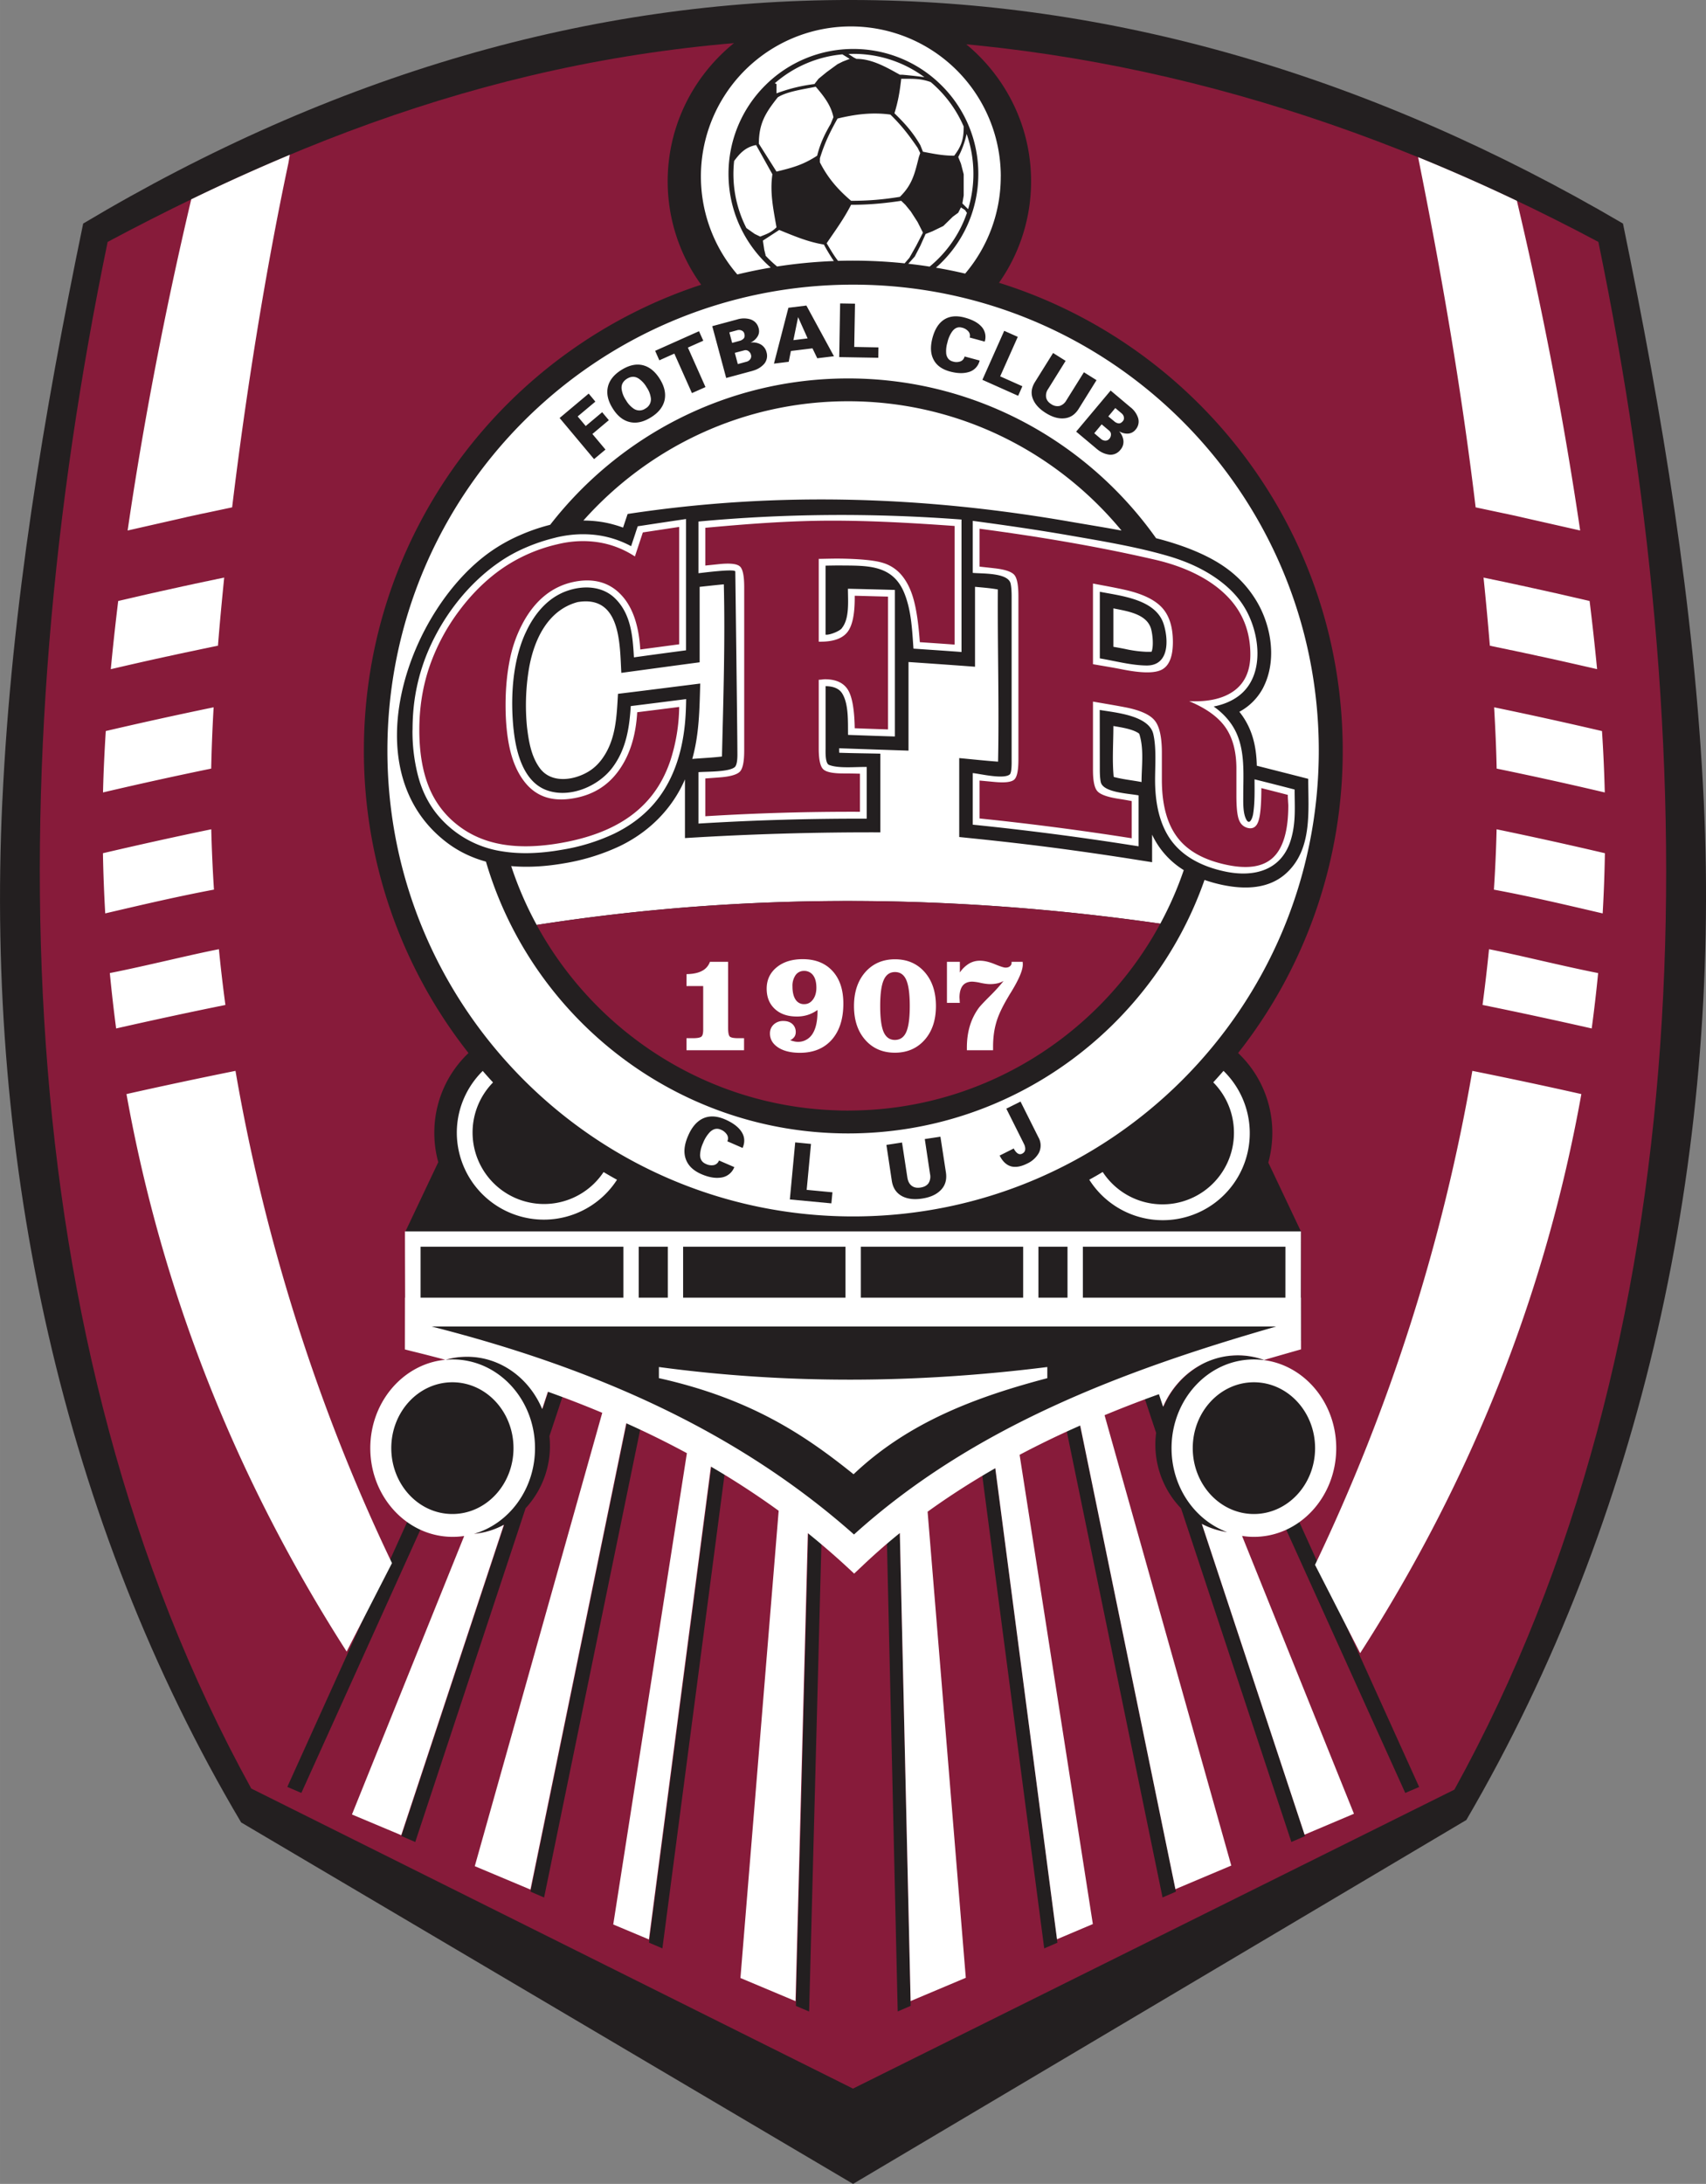
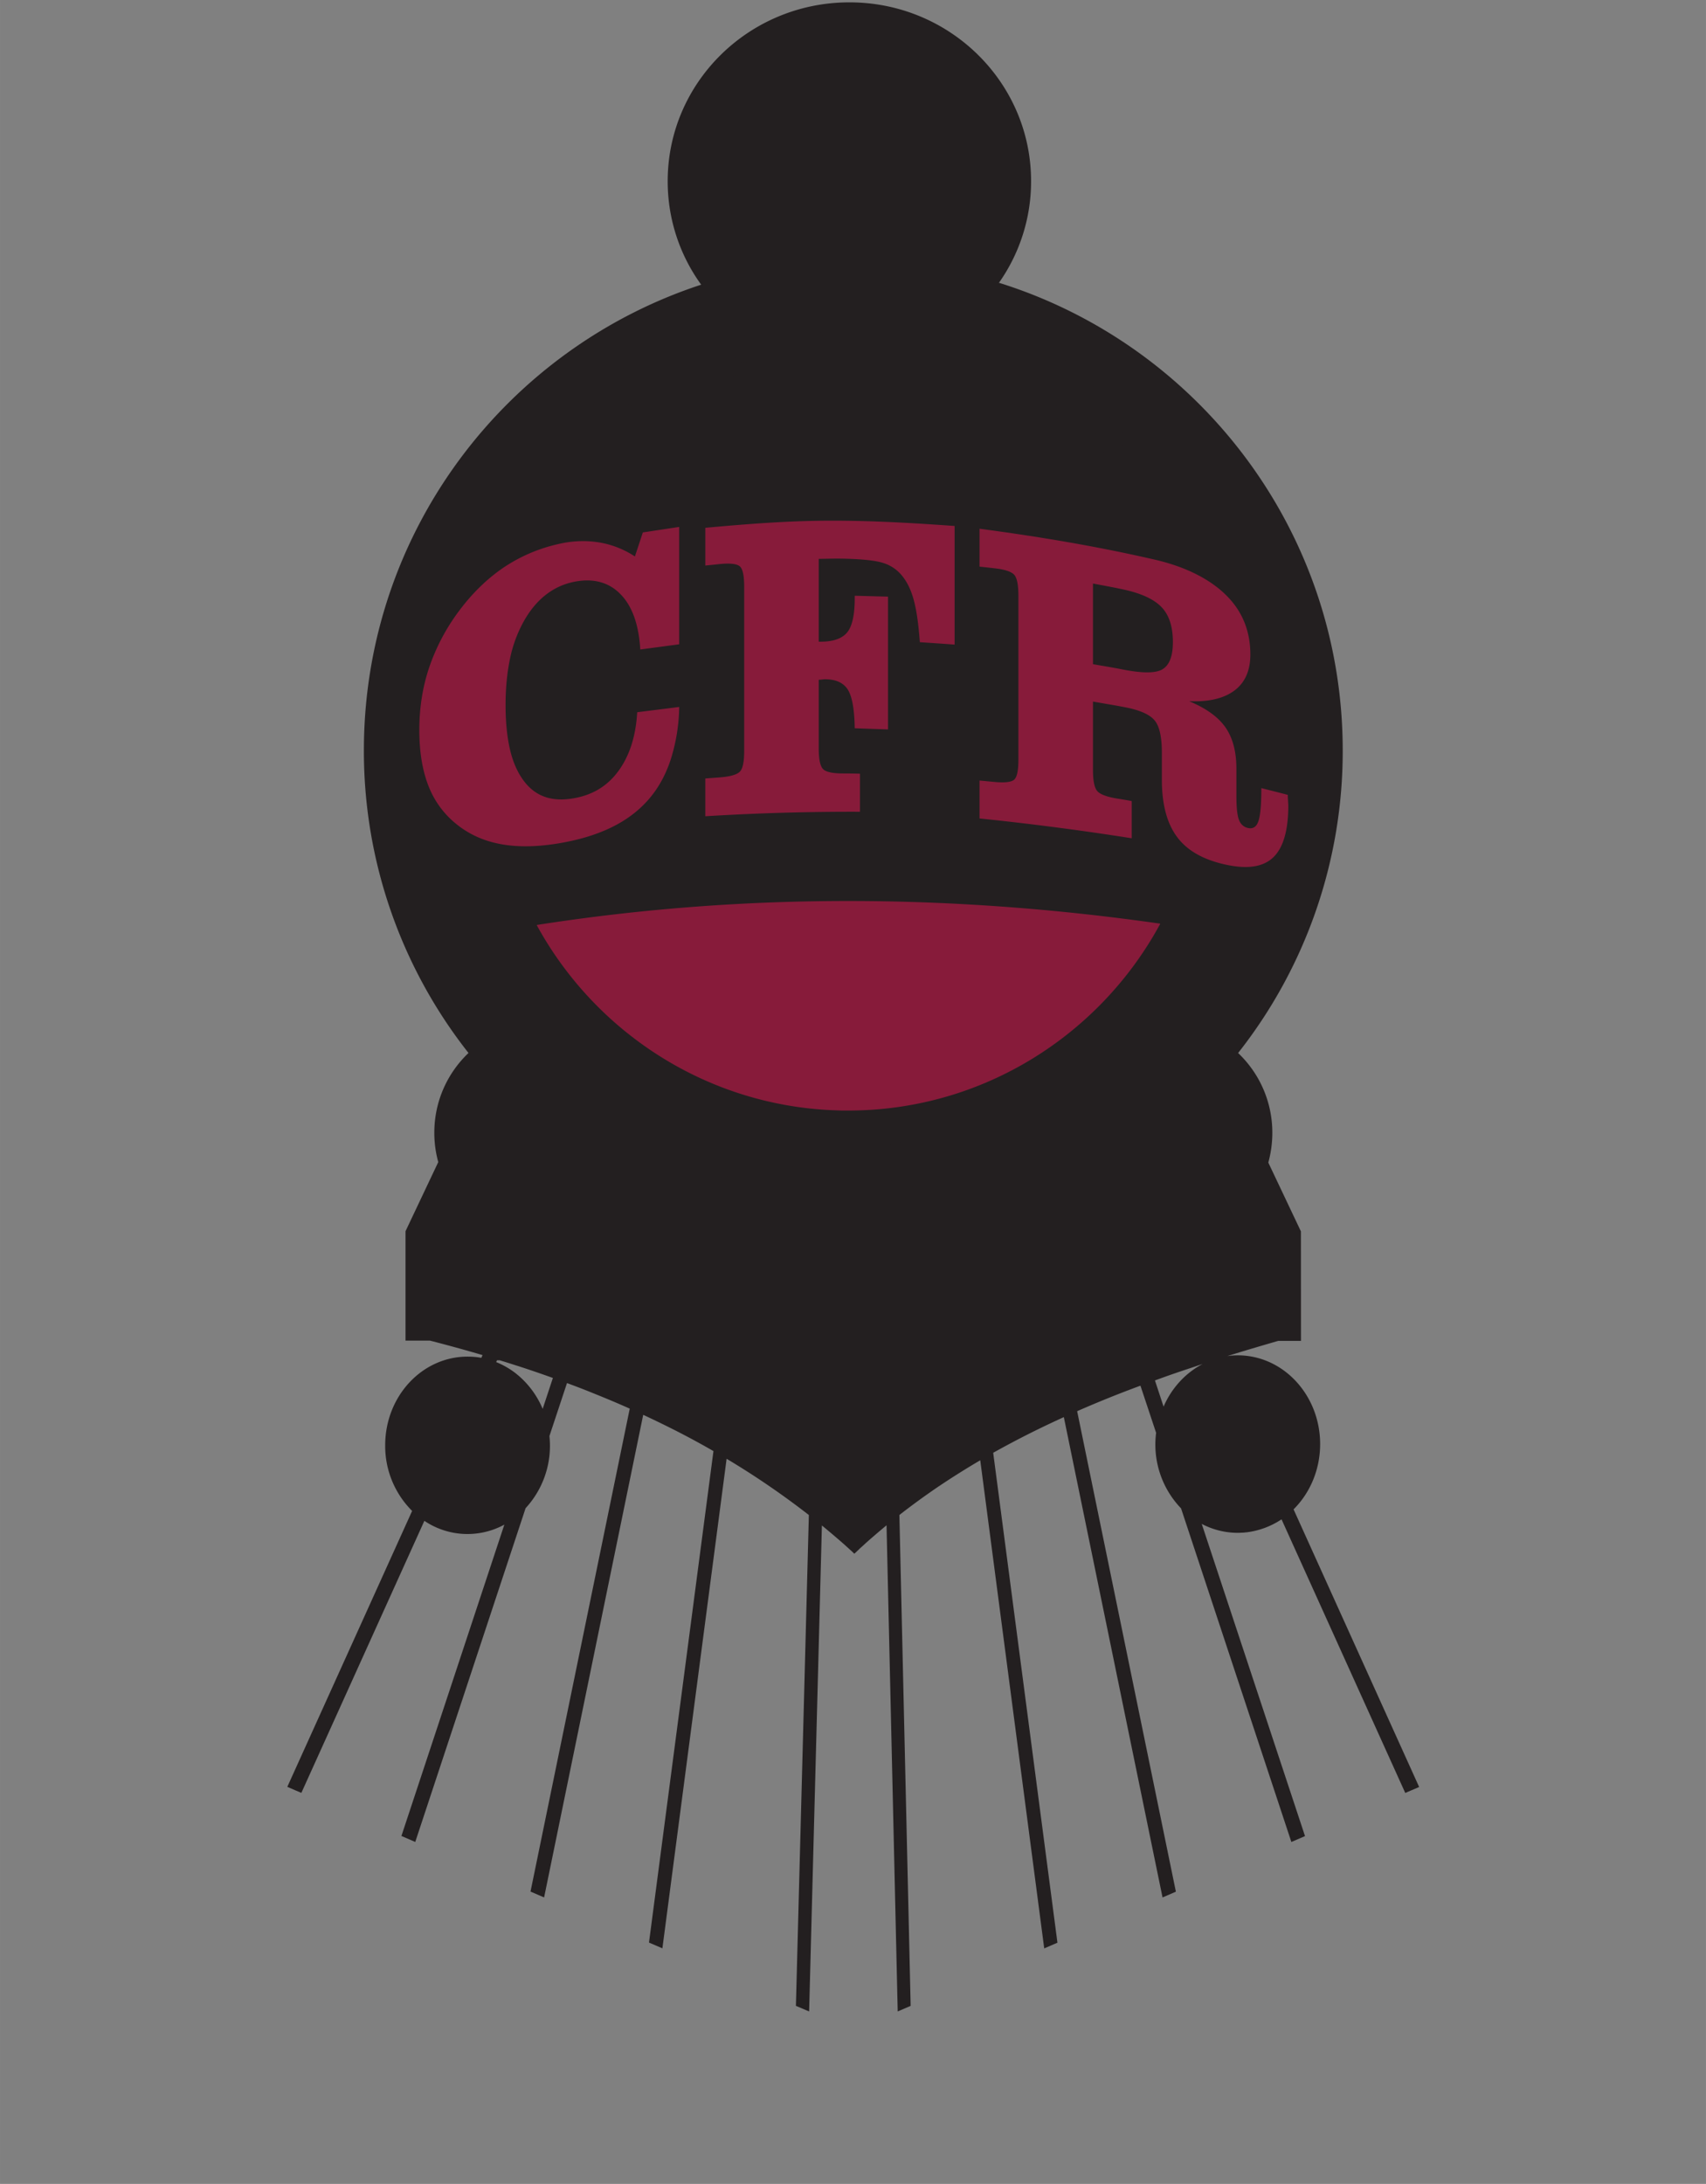
<svg xmlns="http://www.w3.org/2000/svg" width="210.668" height="269.558" viewBox="0 0 55.739 71.321">
  <rect x="0" y="0" width="55.739" height="71.321" fill="#808080" stroke="none" />
-   <path style="fill:#231f20;fill-opacity:1;fill-rule:nonzero;stroke:none;stroke-width:1.229" d="M-168.4 72.045c.3-6.356 1.353-12.63 2.64-18.85 16.374-9.77 33.776-9.7 50.31 0 1.281 6.221 2.335 12.494 2.639 18.85.552 11.624-1.99 23.41-7.757 33.286l-20.037 11.884-19.994-11.805c-5.837-9.841-8.36-21.547-7.802-33.365" transform="translate(168.477 -45.894)" />
-   <path style="fill:#871b3a;fill-opacity:1;fill-rule:nonzero;stroke:none;stroke-width:1.229" d="M-164.96 53.794c-3.562 17.209-3.392 35.834 4.692 50.509l19.66 9.8 19.65-9.764c8.102-14.673 8.26-33.298 4.704-50.545-7.602-4.047-15.663-6.5-24.351-6.663-9.252.04-16.757 2.613-24.355 6.663" transform="translate(168.477 -45.894)" />
-   <path style="fill:#231f20;fill-opacity:1;fill-rule:evenodd;stroke:none;stroke-width:1.229" d="M-135.85 55.125c6.513 2.027 11.243 8.103 11.243 15.28a15.91 15.91 0 0 1-3.418 9.878 3.58 3.58 0 0 1 1.118 2.606c0 .337-.047.663-.131.973l1.065 2.246.002 3.576h-.743c-.557.161-1.114.325-1.664.497.113-.016.229-.025.343-.025 1.486 0 2.69 1.299 2.69 2.898 0 .843-.335 1.603-.868 2.132l4.103 9.067-.454.194-4.042-8.935a2.64 2.64 0 0 1-1.089.417l-.01.002-.01.001-.009.002-.013.001-.006.001h-.007l-.04.004h-.01l-.003.002-.012.001-.011.002h-.02l-.018.002h-.01l-.016.001-.002.001h-.039l-.01.002h-.001l-.094.002c-.421 0-.82-.105-1.177-.291l3.374 10.195-.446.192-3.604-10.895a3.003 3.003 0 0 1-.815-2.467l-.512-1.54a36.9 36.9 0 0 0-2.068.833l3.226 15.692-.436.188-3.225-15.686c-.368.167-.735.342-1.096.522-.41.206-.814.42-1.212.642l2.099 16-.432.186-2.09-15.941c-.458.269-.906.55-1.347.846v-.001c-.441.3-.874.613-1.295.942l.368 16.031-.423.182-.365-15.876c-.228.188-.452.38-.674.577l-.043.04-.003.002v.002l-.008.006-.005.006-.002.001-.07.064h-.002l-.006.006-.003.004-.015.013v.002l-.006.002-.005.008-.012.01-.007.006-.003.002-.002.002-.005.003-.006.007-.002.003-.005.001-.003.008-.001.001-.011.01-.007.006-.003.003h-.002v.002l-.014.015-.003.002-.006.006-.006.005-.006.004-.006.006-.005.004v.001l-.015.016-.003.002-.005.006-.007.004-.001.004-.005.002-.006.006-.005.005-.007.006-.006.007-.001.002-.005.002-.006.007-.005.003-.001.002-.005.004-.013.012-.014-.013-.002-.002-.026-.025-.006-.006-.007-.007-.001-.002-.014-.012-.007-.006-.003-.002-.007-.009-.002-.001-.006-.005v-.002l-.008-.006-.013-.011v-.002l-.01-.006v-.002l-.005-.004h-.002l-.026-.025-.03-.027-.002-.002-.003-.003-.006-.007-.007-.007-.01-.005-.014-.013-.006-.008-.003-.002-.032-.028v-.001l-.002-.002-.012-.01-.002-.003-.005-.003-.007-.008c-.25-.22-.505-.436-.76-.646l-.417 15.872-.432-.184.423-16.03a26.68 26.68 0 0 0-2.686-1.836l-2.098 15.988-.438-.188 2.106-16.051a27.37 27.37 0 0 0-1.209-.656 35.392 35.392 0 0 0-1.086-.528l-3.238 15.761-.444-.191 3.242-15.772c-.396-.178-.8-.346-1.204-.508-.28-.114-.562-.222-.846-.327l-.574 1.73a3 3 0 0 1-.779 2.356l-3.605 10.9-.452-.195 3.363-10.168a2.519 2.519 0 0 1-2.613-.124l-4.019 8.884-.168-.071-.291-.126 4.078-9.011a2.988 2.988 0 0 1-.88-2.143c0-1.601 1.205-2.896 2.691-2.896.153 0 .304.012.45.04l.04-.09a53.47 53.47 0 0 0-1.72-.473h-.797v-3.572l1.07-2.258a3.59 3.59 0 0 1-.129-.96c0-1.024.428-1.948 1.117-2.603a15.92 15.92 0 0 1-3.418-9.882c0-7.096 4.622-13.114 11.02-15.209a5.745 5.745 0 0 1-1.094-3.38c0-3.226 2.658-5.84 5.936-5.84 3.279-.002 5.937 2.614 5.937 5.84a5.748 5.748 0 0 1-1.044 3.31m-14.914 36.784.334-1.01a36.89 36.89 0 0 0-1.178-.402v.001a29.71 29.71 0 0 0-.562-.177h-.086l-.027.06c.21.084.407.195.59.33l.014.01a2.91 2.91 0 0 1 .915 1.187m21.185-1.338c-.397.13-.791.266-1.18.41l.282.856c.134-.313.32-.594.544-.834.211-.226.458-.415.73-.558-.125.04-.25.083-.376.126" transform="translate(168.477 -45.894)" />
-   <path style="fill:#fff;fill-opacity:1;fill-rule:evenodd;stroke:none;stroke-width:1.229" d="M-135.78 51.656a4.888 4.888 0 0 1-1.163 3.173 15.436 15.436 0 0 0-.955-.193 4.06 4.06 0 0 0 1.385-3.063 4.06 4.06 0 0 0-1.197-2.885 4.07 4.07 0 0 0-2.886-1.195 4.071 4.071 0 0 0-2.885 1.195 4.068 4.068 0 0 0-1.194 2.885c0 1.128.456 2.146 1.194 2.886.06.06.123.116.186.174-.37.062-.732.137-1.092.224a4.899 4.899 0 1 1 8.608-3.2m-10.28 17.068c-.004.274-.014.547-.041.82-.096.958-.394 1.9-1.043 2.633-.345.388-.768.699-1.268.942a6.396 6.396 0 0 1-1.707.525c-.73.129-1.384.147-1.971.049a3.39 3.39 0 0 1-2.158-1.27 3.213 3.213 0 0 1-.425-.749v-.001h-.001a4.913 4.913 0 0 1-.086-.237 4.733 4.733 0 0 1-.071-.25 5.756 5.756 0 0 1-.17-1.456h.002c0-.373.026-.734.081-1.083.056-.348.138-.69.25-1.021v-.001a6.135 6.135 0 0 1 .215-.556 7.08 7.08 0 0 1 1.193-1.849c.34-.377.704-.699 1.088-.964.27-.188.56-.347.87-.48.307-.133.635-.243.985-.327v-.002l.016-.003a4.008 4.008 0 0 1 .412-.075c.344-.044.674-.037.989.01a3.273 3.273 0 0 1 1.042.351l.129-.388.043-.132.044-.13.135-.02.592-.09.596-.089.255-.038v4.288c-.568.075-1.136.151-1.702.23-.04-.681-.091-1.401-.605-1.915-.42-.423-1.057-.442-1.585-.254h-.001a1.803 1.803 0 0 0-.238.103c-.479.246-.825.683-1.061 1.158l-.07.148c-.415.934-.474 2.101-.376 3.08.002.025.009.062.013.112.085.72.332 1.644 1.082 1.91.758.269 1.698-.138 2.152-.761.433-.587.543-1.283.585-1.99.604-.074 1.208-.152 1.81-.228m-2.311-3.278zm2.714 5.664c.256-.022 1.018.001 1.195-.174.091-.108.076-.407.076-.531 0-.554-.068-5.848-.068-5.847 0-.102-1.14.05-1.203.055v-1.688c2.796-.259 5.586-.28 8.385-.08l.209.015v4.326c-.525-.04-1.05-.074-1.57-.11-.043-.604-.068-1.251-.303-1.823-.387-.94-1.24-.883-2.11-.893-.151 0-.305.003-.459.006v2.254c.137.02.496-.128.541-.225.246-.316.19-.876.19-1.275.512.012 1.024.025 1.534.039v4.786c-.51-.015-1.02-.034-1.53-.052-.007-.418.026-1.01-.194-1.357-.117-.184-.337-.232-.54-.234v2.03c0 .104-.018.49.112.541.315.124.88.06 1.232.068v1.688a85.508 85.508 0 0 0-5.497.16zm13.113-3.716c.498.084 1.02.227 1.523.233.745.009.727-.828.564-1.349-.256-.81-1.367-.92-2.087-1.059zm0 3.643c0 .164.01.296.03.393.07.346.898.374 1.236.438v1.663l-.259-.04a95.44 95.44 0 0 0-5.159-.666v-1.685c.225.02 1.01.213 1.21.044.07-.063.06-.413.06-.49V65.37c0-.17-.01-.307-.031-.41-.073-.37-.93-.326-1.239-.357v-1.699c1.04.139 2.079.289 3.116.468 1.079.188 2.252.379 3.309.692a6.5 6.5 0 0 1 .412.138c.811.3 1.446.747 1.833 1.23.068.084.13.171.186.262.525.83.72 2.258-.167 2.927-.24.18-.526.29-.818.346.328.229.607.54.763.91.265.626.204 1.331.204 1.996 0 .206-.01.506.066.709.12.324.23.049.256-.1.06-.373.047-.76.047-1.137.437.109.874.22 1.309.333 0 .555.047 1.057-.116 1.619-.294 1.016-1.193 1.262-2.158 1.058-.75-.158-1.473-.508-1.876-1.193a2.454 2.454 0 0 1-.124-.241c-.19-.423-.285-.944-.285-1.56 0-.45.046-1.034-.055-1.482-.132-.624-1.245-.713-1.753-.799zm-22.698 17.234c-.002-.723-.005-1.446-.005-2.164h29.273l-.003 2.164h.005l.001 1.689-.19.054c-.34.097-.679.194-1.016.292a2.523 2.523 0 0 0-.858-.151c-1.081.003-2.015.688-2.442 1.68l-.136-.411c-.6.215-1.193.444-1.776.686l4.14 14.708-1.825.77-3.111-15.14a29.924 29.924 0 0 0-1.98.956l2.393 15.324-1.171.496-2.016-15.383c-.762.436-1.5.908-2.212 1.421l1.248 15.221-1.803.76-.352-15.284c-.404.324-.793.666-1.174 1.024l-.318.3-.321-.297c-.39-.356-.788-.698-1.193-1.024l-.402 15.284-1.8-.756 1.249-15.259a26.785 26.785 0 0 0-2.214-1.442l-2.025 15.442-1.166-.489 2.406-15.392a29.561 29.561 0 0 0-1.98-.976l-3.131 15.228-1.819-.764 4.165-14.806a35.17 35.17 0 0 0-1.776-.688l-.187.565c-.423-1.007-1.361-1.707-2.455-1.707-.242 0-.475.032-.698.097.076-.006.151-.01.229-.01 1.486 0 2.69 1.296 2.69 2.897 0 1.34-.846 2.468-1.995 2.799.35-.031.68-.134.977-.296l-3.353 10.137-1.61-.676 3.667-9.095a2.543 2.543 0 0 1-.376.028c-1.484 0-2.692-1.297-2.692-2.897 0-1.511 1.077-2.753 2.448-2.886a45.368 45.368 0 0 0-1.104-.283l-.213-.054.002-1.692zm31.204 11.61c3.64-5.66 6.06-11.755 7.227-18.258a160.968 160.968 0 0 0-3.562-.758 61.661 61.661 0 0 1-5.14 16.132l.46.898zm-33.114-.052.991-1.934.49-.955c-2.523-5.257-4.206-10.803-5.113-16.075-1.19.24-2.377.492-3.562.758 1.165 6.485 3.574 12.563 7.194 18.206m-7.156-36.611c.5-3.427 1.21-7.142 2.078-10.815a64.029 64.029 0 0 1 3.22-1.454l-.044.263c-.753 3.54-1.392 7.542-1.84 11.25l-1.29.274-.204.044-.03.008.234-.052zm-.804 8.554c.014-.633.046-1.304.09-2.005 1.173-.274 2.347-.532 3.524-.775-.042.716-.067 1.39-.08 2.009v-.007c-1.182.243-2.359.502-3.534.778m3.285-9.115-.168.037.032-.006.108-.023zm.677 2.099.007-.071-.005.035v.003zm-3.708 2.99c.068-.72.149-1.463.242-2.226l.82-.19.039-.008.012-.002.005-.003.26-.059.024-.005.03-.006.056-.013.051-.011.034-.009.17-.037.013-.002.158-.036.006-.001.053-.011.003-.001.023-.006.074-.016.007-.002h.003l.05-.01.036-.01.018-.003.053-.012.015-.003.043-.01h.009l.033-.01.034-.007.05-.01.036-.007.05-.012.056-.012.03-.006.067-.014.012-.004h.005l.085-.02.019-.002.067-.015.04-.008.045-.01.01-.002.055-.012.021-.004.085-.019h.001l.055-.01.031-.007.025-.006.054-.011.006-.001.046-.01.04-.008.016-.003.052-.011.016-.005.039-.008.01-.002.036-.006.063-.014.023-.005.085-.017c-.078.777-.149 1.532-.206 2.257v-.033l-.053.011-.031.007-.025.004-.054.012-.009.002h-.006l-.08.018-.016.002-.054.013-.016.002-.039.009c-.1.02-.203.042-.304.064l-.024.005-.22.046-.014.002-.04.01-.046.01h-.009l-.11.025-.052.01h-.002l-.006.002-.077.016-.027.006h-.001l-.108.024-.037.008-.053.012-.02.003-.012.004-.042.01-.043.008-.012.003h-.005l-.316.07-.009.002h-.005c-.509.113-1.016.229-1.523.347m-.176 7.974h-.002l-.003.002a49.41 49.41 0 0 1-.075-1.966c1.177-.275 2.353-.536 3.533-.78l.006-.002c.016.644.045 1.3.088 1.963v.008c-1.195.224-2.368.5-3.546.775m.35 3.759a51.49 51.49 0 0 1-.206-1.808l.006-.002c1.196-.236 2.596-.591 3.558-.778.059.602.13 1.21.212 1.821-1.192.24-2.38.498-3.57.767m47.834-16.262a127.914 127.914 0 0 0-2.067-10.766 61.028 61.028 0 0 0-3.228-1.426c.766 3.803 1.417 7.58 1.88 11.436l1.292.274.204.044.03.007-.234-.05zm.804 8.555a48.517 48.517 0 0 0-.091-2.005 139.723 139.723 0 0 0-3.524-.776c.041.717.07 1.39.083 2.01v-.008c1.18.243 2.357.502 3.532.779m-3.285-9.115.168.036-.032-.006-.108-.023zm-.676 2.098-.007-.071.005.035v.003zm3.71 2.99a84.847 84.847 0 0 0-.245-2.226c-.273-.064-.546-.126-.82-.189l-.04-.01-.008-.001-.007-.002-.26-.06-.026-.004-.029-.008-.056-.012-.052-.011-.033-.008-.17-.038-.012-.002-.16-.036h-.003l-.052-.012-.003-.001-.024-.006-.076-.015-.007-.003h-.003l-.052-.01-.031-.01-.023-.003-.054-.012-.01-.003-.043-.01h-.012l-.032-.008-.034-.009-.05-.01-.035-.007-.05-.01-.058-.013-.027-.008-.07-.013-.01-.004h-.007l-.085-.018-.017-.004-.069-.015-.04-.008-.043-.01-.01-.003-.056-.01-.022-.006-.083-.018h-.003l-.054-.011-.031-.006-.024-.005-.054-.012-.006-.001-.049-.01-.038-.008-.015-.003-.055-.011-.013-.005-.041-.008-.01-.002-.037-.006-.063-.014-.023-.005-.085-.017c.08.777.149 1.532.209 2.257l-.003-.033.055.01.028.008.025.004.054.012.01.001.006.002.077.017.018.002.055.013.015.002.039.009c.102.02.204.042.303.064l.027.003.218.048.013.001.042.01.046.009.01.002.11.025.05.011h.004l.006.001.077.016.026.006h.003l.108.024.033.008.053.011.022.005.011.003.043.01.044.008.013.003h.003c.105.023.212.046.315.07h.01l.003.002h.003c.508.113 1.018.229 1.528.346m.172 7.975h.005l.003.002c.038-.652.062-1.306.073-1.966a138.118 138.118 0 0 0-3.532-.78l-.006-.002a47.3 47.3 0 0 1-.088 1.962v.01c1.194.221 2.367.5 3.545.774m-.35 3.759c.081-.6.151-1.202.21-1.808l-.008-.002c-1.195-.236-2.597-.591-3.557-.778-.06.602-.131 1.21-.212 1.82 1.19.242 2.38.499 3.568.768m-11.04 10.809c-1.482 0-2.689 1.296-2.689 2.897 0 1.27.76 2.35 1.817 2.742a2.562 2.562 0 0 1-.827-.268l3.357 10.149 1.613-.683-3.656-9.074c.126.021.255.031.386.031 1.489 0 2.691-1.297 2.691-2.897 0-1.6-1.202-2.897-2.691-2.897m0 .746c-1.101 0-1.997.963-1.997 2.15 0 1.188.896 2.152 1.997 2.152 1.104 0 2-.964 2-2.151 0-1.188-.896-2.151-2-2.151m-26.187 0c-1.102 0-1.996.963-1.996 2.15 0 1.188.894 2.152 1.996 2.152 1.103 0 1.997-.964 1.997-2.151 0-1.188-.894-2.151-1.997-2.151m19.438-.134v-.364c-4.315.542-8.545.558-12.69 0v.363c3.02.675 4.781 1.87 6.36 3.139 1.8-1.71 4.019-2.529 6.33-3.138m7.78-4.293h-6.618v1.664h6.617zm-7.12 0h-.95v1.664h.95zm-1.449 0h-5.304v1.664h5.304zm-5.806 0h-5.304v1.664h5.304zm-5.804 0h-.95v1.664h.95zm-1.451 0h-6.627v1.664h6.627zm13.975 5.24c2.332-1.08 4.814-1.906 7.353-2.634h-27.593c2.56.651 5.024 1.48 7.335 2.574 2.327 1.102 4.5 2.477 6.464 4.218 1.931-1.745 4.11-3.08 6.441-4.158m5.632-10.983a2.842 2.842 0 1 1-4.386 3.554c.147-.08.295-.164.439-.252a2.334 2.334 0 0 0 4.288-1.279c0-.643-.256-1.225-.676-1.648.113-.123.225-.248.335-.375m-19.816 3.556a2.844 2.844 0 0 1-5.234-1.533c0-.791.326-1.506.847-2.021.109.127.222.252.336.376a2.335 2.335 0 1 0 3.612 2.927c.145.086.29.17.439.251m7.714-29.232c-8.402 0-15.216 6.812-15.216 15.215 0 8.401 6.814 15.215 15.216 15.215s15.215-6.814 15.215-15.215c0-8.403-6.813-15.215-15.215-15.215m-4.995 13.027c-.025.841-.03 1.639-.26 2.462.323-.027.65-.04.97-.079.045-1.872.106-3.75.061-5.623-.262.023-.527.055-.79.082v2.464c-.852.113-1.705.23-2.559.345-.053-.929-.009-2.55-1.429-2.311-.981.263-1.428 1.242-1.588 2.167a7.272 7.272 0 0 0-.065 1.912c.056.464.134.953.417 1.341.372.51 1.107.407 1.59.116.167-.1.317-.238.446-.415.457-.627.476-1.385.52-2.125.896-.109 1.79-.223 2.687-.336m13.499-1.2v-1.255c.44.09 1.074.174 1.226.652.054.176.096.575.022.763-.03.004-.083.005-.162.004a3.965 3.965 0 0 1-.708-.094 14.7 14.7 0 0 0-.378-.07m.01 4.249c.294.081.61.11.91.168 0-.486.079-1.03-.054-1.505v-.002a.33.33 0 0 0-.026-.074v-.001h-.002.002v-.001l-.02-.014c-.204-.137-.57-.19-.82-.233 0 .545-.043 1.12.01 1.662m.83-1.414v-.001zm.003.001h-.001c0 .001.003.003 0 0m-9.508-11.6c-3.95 0-7.477 1.874-9.736 4.78a6.195 6.195 0 0 0-.97.332 5.45 5.45 0 0 0-.946.522c-2.696 1.864-4.569 7.085-1.512 9.482.407.321.858.534 1.33.664 1.5 5.12 6.242 8.876 11.834 8.876 5.373 0 9.962-3.467 11.643-8.278.183.064.376.118.583.162.739.155 1.546.142 2.123-.414.821-.787.683-2.01.683-3.05-.559-.144-1.12-.285-1.68-.428-.015-.657-.155-1.243-.57-1.762a1.88 1.88 0 0 0 .768-.767c.02-.037.041-.084.067-.14.39-.882.184-1.987-.316-2.777-.538-.853-1.292-1.314-2.24-1.674a9.923 9.923 0 0 0-1-.31c-2.237-3.154-5.914-5.218-10.06-5.218m-.07 23.908.082.001-.013.002c-.023 0-.045-.002-.068-.003m10.267-6.102c.301-.557.56-1.142.766-1.749a2.717 2.717 0 0 1-1.034-1.158v.9l-.766-.121a106.51 106.51 0 0 0-2.469-.354c-.81-.105-1.632-.2-2.465-.286l-.602-.062v-2.577c.422.038.846.086 1.269.116.038-1.873-.02-3.75-.007-5.623-.245-.046-.5-.063-.746-.087v2.61c-.725-.054-1.449-.105-2.173-.154v2.894c-.756-.025-1.51-.05-2.266-.078 0 .049-.001.098.002.147.447.016.896.019 1.344.03v2.57a97.88 97.88 0 0 0-6.384.187v-1.917c-.421.97-1.173 1.715-2.123 2.176a6.909 6.909 0 0 1-1.82.564c-.572.1-1.16.142-1.734.092.221.67.5 1.312.833 1.921 6.873-1.072 13.672-1 20.375-.041m-18.85-13.165c.196 0 .39.015.586.044.237.037.475.1.711.186l.149-.445c4.856-.737 9.632-.586 14.465.253.55.095 1.112.185 1.672.289-2.126-2.575-5.343-4.223-8.932-4.223-3.435 0-6.526 1.509-8.651 3.896m12.383-10.356.13.13.058.056c.111-.364.172-.75.172-1.151a3.92 3.92 0 0 0-.221-1.305 2.992 2.992 0 0 1-.274.754l.088.216.09.347v.694Zm.043-2.512a3.935 3.935 0 0 0-1.078-1.452c-.322-.116-.559-.107-.918-.107h-.045c-.046.41-.098.727-.221 1.126.352.344.596.616.843 1.038l.088.218c.36.07.656.13 1.02.13.227-.295.31-.53.31-.909zm-1.283-1.611a3.888 3.888 0 0 0-2.482-.758l.173.115.09.045c.508 0 .985.277 1.418.518h.088c.241.022.477.046.713.08m-2.68-.746a3.9 3.9 0 0 0-2.209.944l.056.026v.304a5.36 5.36 0 0 1 1.24-.304l.133-.172.266-.218.355-.259.175-.087.223-.086zm-3.537 3.48a3.891 3.891 0 0 0 .4 2.193l.274.193.178.086c.222-.088.357-.133.532-.303-.102-.59-.221-1.132-.134-1.733l-.532-.954c-.379.07-.565.32-.718.519m1.027 3.094.099.102c.088.087.182.172.277.251a16.417 16.417 0 0 1 1.854-.178 6.35 6.35 0 0 1-.324-.538c-.523-.086-.97-.278-1.46-.477l-.534.348.046.302.043.174zm4.663.264c.233.026.464.056.697.093a3.904 3.904 0 0 0 1.219-1.754l-.062-.093-.134-.086-.089.174-.176.129-.311.304-.355.172-.223.088-.175.39-.179.346zm.39-3.616-.086-.173c-.288-.418-.521-.725-.889-1.083-.59-.082-1.152-.01-1.727.13-.25.446-.427.81-.576 1.3v.13c.259.51.583.884 1.02 1.256.56 0 1.042-.04 1.594-.13.41-.402.485-.767.62-1.3zm-5.272-.304.576.91c.524-.128.866-.218 1.328-.519.1-.397.238-.688.443-1.04l.089-.217c-.081-.394-.317-.691-.578-.996-.362.079-.933.149-1.24.346-.391.494-.618.842-.618 1.516m2.587 3.825a16.312 16.312 0 0 1 2.175.081l.156-.18.22-.389.223-.433-.175-.347-.223-.346-.178-.218-.134-.129c-.564.085-1.065.13-1.638.13-.24.467-.506.826-.798 1.256.134.225.24.408.372.575" transform="translate(168.477 -45.894)" />
+   <path style="fill:#231f20;fill-opacity:1;fill-rule:evenodd;stroke:none;stroke-width:1.229" d="M-135.85 55.125c6.513 2.027 11.243 8.103 11.243 15.28a15.91 15.91 0 0 1-3.418 9.878 3.58 3.58 0 0 1 1.118 2.606c0 .337-.047.663-.131.973l1.065 2.246.002 3.576h-.743c-.557.161-1.114.325-1.664.497.113-.016.229-.025.343-.025 1.486 0 2.69 1.299 2.69 2.898 0 .843-.335 1.603-.868 2.132l4.103 9.067-.454.194-4.042-8.935a2.64 2.64 0 0 1-1.089.417l-.01.002-.01.001-.009.002-.013.001-.006.001h-.007l-.04.004h-.01l-.003.002-.012.001-.011.002h-.02l-.018.002h-.01l-.016.001-.002.001h-.039l-.01.002h-.001l-.094.002c-.421 0-.82-.105-1.177-.291l3.374 10.195-.446.192-3.604-10.895a3.003 3.003 0 0 1-.815-2.467l-.512-1.54a36.9 36.9 0 0 0-2.068.833l3.226 15.692-.436.188-3.225-15.686c-.368.167-.735.342-1.096.522-.41.206-.814.42-1.212.642l2.099 16-.432.186-2.09-15.941c-.458.269-.906.55-1.347.846v-.001c-.441.3-.874.613-1.295.942l.368 16.031-.423.182-.365-15.876c-.228.188-.452.38-.674.577l-.043.04-.003.002v.002l-.008.006-.005.006-.002.001-.07.064h-.002l-.006.006-.003.004-.015.013l-.006.002-.005.008-.012.01-.007.006-.003.002-.002.002-.005.003-.006.007-.002.003-.005.001-.003.008-.001.001-.011.01-.007.006-.003.003h-.002v.002l-.014.015-.003.002-.006.006-.006.005-.006.004-.006.006-.005.004v.001l-.015.016-.003.002-.005.006-.007.004-.001.004-.005.002-.006.006-.005.005-.007.006-.006.007-.001.002-.005.002-.006.007-.005.003-.001.002-.005.004-.013.012-.014-.013-.002-.002-.026-.025-.006-.006-.007-.007-.001-.002-.014-.012-.007-.006-.003-.002-.007-.009-.002-.001-.006-.005v-.002l-.008-.006-.013-.011v-.002l-.01-.006v-.002l-.005-.004h-.002l-.026-.025-.03-.027-.002-.002-.003-.003-.006-.007-.007-.007-.01-.005-.014-.013-.006-.008-.003-.002-.032-.028v-.001l-.002-.002-.012-.01-.002-.003-.005-.003-.007-.008c-.25-.22-.505-.436-.76-.646l-.417 15.872-.432-.184.423-16.03a26.68 26.68 0 0 0-2.686-1.836l-2.098 15.988-.438-.188 2.106-16.051a27.37 27.37 0 0 0-1.209-.656 35.392 35.392 0 0 0-1.086-.528l-3.238 15.761-.444-.191 3.242-15.772c-.396-.178-.8-.346-1.204-.508-.28-.114-.562-.222-.846-.327l-.574 1.73a3 3 0 0 1-.779 2.356l-3.605 10.9-.452-.195 3.363-10.168a2.519 2.519 0 0 1-2.613-.124l-4.019 8.884-.168-.071-.291-.126 4.078-9.011a2.988 2.988 0 0 1-.88-2.143c0-1.601 1.205-2.896 2.691-2.896.153 0 .304.012.45.04l.04-.09a53.47 53.47 0 0 0-1.72-.473h-.797v-3.572l1.07-2.258a3.59 3.59 0 0 1-.129-.96c0-1.024.428-1.948 1.117-2.603a15.92 15.92 0 0 1-3.418-9.882c0-7.096 4.622-13.114 11.02-15.209a5.745 5.745 0 0 1-1.094-3.38c0-3.226 2.658-5.84 5.936-5.84 3.279-.002 5.937 2.614 5.937 5.84a5.748 5.748 0 0 1-1.044 3.31m-14.914 36.784.334-1.01a36.89 36.89 0 0 0-1.178-.402v.001a29.71 29.71 0 0 0-.562-.177h-.086l-.027.06c.21.084.407.195.59.33l.014.01a2.91 2.91 0 0 1 .915 1.187m21.185-1.338c-.397.13-.791.266-1.18.41l.282.856c.134-.313.32-.594.544-.834.211-.226.458-.415.73-.558-.125.04-.25.083-.376.126" transform="translate(168.477 -45.894)" />
  <path style="fill:#871b3a;fill-opacity:1;fill-rule:nonzero;stroke:none;stroke-width:1.229" d="m-141.109 82.157.1.004.174.001h.081c4.394-.003 8.228-2.478 10.187-6.103-6.704-.958-13.504-1.03-20.376.043 1.916 3.512 5.594 5.932 9.834 6.055m-6.55-13.003c.455-.057.915-.114 1.373-.173a5.937 5.937 0 0 1-.284 1.738c-.17.509-.415.945-.74 1.31-.647.73-1.6 1.177-2.844 1.395-1.413.247-2.527.077-3.37-.584a2.967 2.967 0 0 1-.942-1.249c-.208-.516-.311-1.135-.311-1.86 0-.718.107-1.397.32-2.033a6.64 6.64 0 0 1 .995-1.875c.425-.566.9-1.025 1.417-1.38a5.266 5.266 0 0 1 1.782-.775c.47-.115.916-.128 1.33-.065.416.065.815.213 1.2.463l.259-.784 1.188-.18v3.833l-1.272.17c-.048-.813-.264-1.424-.655-1.815-.38-.386-.898-.525-1.533-.39-.695.149-1.236.596-1.627 1.301a4.28 4.28 0 0 0-.442 1.21c-.094.454-.144.959-.144 1.51 0 .558.05 1.042.144 1.45.097.41.243.74.436 1.003.387.532.93.716 1.645.59.606-.105 1.094-.389 1.459-.887.365-.497.571-1.134.617-1.923m2.225 3.397v-1.234l.48-.036c.338-.026.554-.09.65-.187.094-.097.141-.325.141-.688V65.07c0-.37-.047-.595-.141-.678-.096-.085-.312-.11-.65-.078-.16.018-.322.033-.48.05v-1.233c1.357-.125 2.714-.23 4.072-.233 1.357-.003 2.714.076 4.073.173V66.945c-.378-.028-.76-.053-1.136-.079-.043-.607-.113-1.083-.212-1.426-.098-.343-.243-.61-.423-.807a1.274 1.274 0 0 0-.593-.363c-.245-.074-.71-.125-1.392-.133-.228-.002-.455.006-.683.009V66.85h.089c.406-.004.693-.112.85-.316.16-.205.237-.575.237-1.115v-.069c.364.009.727.02 1.088.028v4.337a166.64 166.64 0 0 1-1.088-.038c-.01-.613-.084-1.037-.225-1.26-.146-.23-.398-.342-.762-.34-.02.002-.052.004-.094.01a.807.807 0 0 1-.095.006v2.24c0 .359.048.586.144.68.093.094.314.14.66.14.18 0 .36.003.543.008v1.244a77.894 77.894 0 0 0-5.054.146m12.667-4.966c.306.054.613.102.917.162.657.133 1.102.142 1.34.012.236-.13.354-.429.354-.897 0-.494-.118-.866-.355-1.124-.237-.258-.647-.458-1.237-.587-.34-.076-.68-.135-1.019-.2v1.318zm0 3.452c0 .354.047.586.142.693.094.108.318.19.658.245.153.024.31.05.466.08v1.215a94.069 94.069 0 0 0-4.972-.647v-1.238l.481.045c.338.032.553.009.649-.073.095-.081.14-.3.14-.663V65.37c0-.369-.044-.604-.14-.708-.096-.102-.31-.173-.649-.21-.162-.019-.323-.036-.481-.053v-1.238c1.903.253 3.81.568 5.709 1.006 1.063.242 1.852.666 2.363 1.18.52.52.776 1.165.776 1.923 0 .527-.177.916-.513 1.17-.344.26-.836.382-1.487.353.556.232.953.518 1.19.86.235.34.354.79.354 1.342v.878c0 .378.026.641.081.788.054.147.15.236.29.272.165.04.282-.03.346-.216.066-.182.098-.545.098-1.085.287.072.577.146.865.221 0 .044 0 .1.007.18.003.077.009.132.009.165 0 .817-.165 1.381-.49 1.694-.33.315-.836.391-1.531.244-.726-.154-1.262-.446-1.6-.891-.339-.444-.51-1.071-.51-1.885v-.88c0-.514-.078-.865-.232-1.053-.15-.19-.47-.338-.957-.433-.354-.069-.711-.126-1.062-.188z" transform="translate(168.477 -45.894)" />
  <path style="fill:#231f20;fill-opacity:1;fill-rule:evenodd;stroke:none;stroke-width:1.229" d="m-149.122 60.067.427.509-.373.312-1.125-1.343.95-.797.218.262-.578.484.263.313.537-.451.218.26zm1.773-1.523a.852.852 0 0 0-.273-.294c-.12-.071-.243-.066-.372.014-.126.08-.187.189-.174.33a.839.839 0 0 0 .145.373.82.82 0 0 0 .265.283.338.338 0 0 0 .371-.016.34.34 0 0 0 .176-.326.797.797 0 0 0-.138-.364m.143.978c.245-.152.392-.34.442-.558.048-.219-.003-.45-.156-.695-.155-.248-.342-.397-.559-.449-.216-.051-.447.001-.695.155-.246.154-.394.34-.443.558-.049.22.002.45.158.698.153.247.34.395.556.446.219.051.45 0 .697-.155m1.336-.79-.575-1.29-.49.219-.137-.31 1.433-.64.14.31-.503.224.575 1.29zm1.912-.708-.793.214-.455-1.692.81-.218a.742.742 0 0 1 .443-.003c.136.05.226.145.263.289.027.1.014.194-.043.28a.51.51 0 0 1-.224.188.536.536 0 0 1 .325.055.4.4 0 0 1 .198.256.41.41 0 0 1-.072.38.732.732 0 0 1-.279.196 1.473 1.473 0 0 1-.173.055m-.413-.24.274-.074a.221.221 0 0 0 .134-.088.164.164 0 0 0 .022-.142.207.207 0 0 0-.082-.12.158.158 0 0 0-.139-.024l-.307.081zm-.277-1.036.092.344.238-.065a.27.27 0 0 0 .144-.084c.028-.038.033-.088.016-.151a.145.145 0 0 0-.085-.102.207.207 0 0 0-.15-.011zm1.94.962-.482.059.472-1.824.588-.072.9 1.655-.545.066-.156-.324-.705.086zm.153-.707.465-.058-.311-.694zm2.774.575-1.277-.022.03-1.753.486.008-.025 1.413.791.015zm3.477-.528-.491-.133a.21.21 0 0 0-.042-.199.388.388 0 0 0-.215-.125c-.12-.032-.222.007-.31.12a.988.988 0 0 0-.16.364.964.964 0 0 0-.039.376c.024.133.094.214.213.246a.38.38 0 0 0 .252-.003c.069-.027.113-.08.135-.16l.491.132a.506.506 0 0 1-.37.38c-.168.047-.364.041-.595-.02-.263-.071-.443-.2-.54-.39-.1-.189-.111-.426-.035-.712.077-.284.204-.483.383-.597.18-.113.4-.135.666-.064.232.062.41.152.527.271a.497.497 0 0 1 .13.514m1.093 1.77.137-.312-.725-.323.575-1.29-.443-.197-.713 1.6zm2.148-.769.412.258-.586.941c-.123.194-.286.296-.491.307-.184.012-.376-.047-.58-.175-.206-.128-.342-.275-.414-.441-.082-.19-.06-.382.065-.579l.587-.94.41.257-.572.919a.368.368 0 0 0-.065.276c.017.088.072.16.168.22a.356.356 0 0 0 .274.057.38.38 0 0 0 .217-.18zm.378 2.468c.056.05.104.085.142.11a.761.761 0 0 0 .32.115.406.406 0 0 0 .352-.16.393.393 0 0 0 .098-.308.544.544 0 0 0-.14-.296c.095.054.19.079.282.075a.34.34 0 0 0 .253-.127.398.398 0 0 0 .087-.38.733.733 0 0 0-.258-.36l-.641-.54-1.126 1.342zm-.04-.476.242-.291.242.204c.041.035.064.078.062.129a.214.214 0 0 1-.05.135.166.166 0 0 1-.132.065.228.228 0 0 1-.149-.06zm.687-.823.203.17c.045.038.071.08.078.13a.15.15 0 0 1-.034.128c-.043.05-.085.074-.133.073a.26.26 0 0 1-.15-.07l-.192-.157zm-12.177 24.163-.498-.217a.228.228 0 0 0-.012-.216.421.421 0 0 0-.207-.166c-.122-.053-.237-.026-.348.078a1.095 1.095 0 0 0-.226.36 1.03 1.03 0 0 0-.098.39c.002.143.065.241.188.293a.416.416 0 0 0 .263.038.235.235 0 0 0 .167-.15l.5.216a.536.536 0 0 1-.451.344c-.184.024-.39-.013-.624-.114-.267-.116-.436-.281-.511-.496-.076-.213-.05-.466.077-.756.123-.289.29-.478.495-.571.208-.092.444-.08.712.035.237.103.41.228.514.37.127.17.147.359.06.562m2.9 1.81-1.357-.128.175-1.863.516.05-.141 1.5.842.08zm3.052-2.1.511-.077.18 1.17c.035.242-.026.439-.185.59-.14.135-.338.222-.592.26-.256.04-.47.015-.643-.071-.195-.1-.312-.268-.349-.511l-.176-1.17.51-.078.175 1.145c.019.119.065.209.139.266.076.06.172.078.29.06.12-.018.206-.065.262-.142a.402.402 0 0 0 .05-.297zm3.231.14-.567-1.133.464-.231.586 1.17a.53.53 0 0 1 .007.517.84.84 0 0 1-.373.336c-.198.1-.369.13-.516.096-.155-.039-.287-.157-.386-.356l.46-.231c.032.065.07.113.109.146.054.044.111.052.168.022.076-.038.108-.102.097-.191a.376.376 0 0 0-.05-.144" transform="translate(168.477 -45.894)" />
-   <path style="fill:#fff;fill-opacity:1;fill-rule:evenodd;stroke:none;stroke-width:1.229" d="M-146.048 80.192v-.393h.21c.137 0 .226-.016.271-.046.043-.03.065-.106.065-.23v-1.427h-.546l.002-.389c.208-.003.377-.038.502-.104a.526.526 0 0 0 .262-.299h.594v2.158c0 .154.019.247.055.283.036.036.13.054.282.054h.184v.393zm3.838-2.59a.327.327 0 0 0-.273.136.607.607 0 0 0-.102.371c0 .183.033.326.1.428a.32.32 0 0 0 .283.15c.117 0 .21-.048.285-.149.075-.1.113-.23.113-.387 0-.174-.035-.31-.106-.405a.353.353 0 0 0-.3-.144m.442 1.276a1.176 1.176 0 0 1-.318.161 1.16 1.16 0 0 1-.358.052c-.3 0-.539-.082-.716-.246-.178-.163-.268-.384-.268-.663 0-.288.11-.52.327-.698.217-.178.501-.266.851-.266.413 0 .738.13.975.389.236.258.352.613.352 1.062 0 .5-.125.891-.377 1.179-.253.285-.6.428-1.042.428-.293 0-.533-.057-.711-.174-.178-.117-.268-.268-.268-.458 0-.118.042-.215.122-.291a.445.445 0 0 1 .318-.116c.123 0 .221.034.294.1.07.067.109.153.109.261 0 .06-.015.112-.044.156a.346.346 0 0 1-.138.112c.048.015.09.028.129.037a.553.553 0 0 0 .595-.237c.11-.166.168-.41.168-.732zm1.193-.129c0-.458.124-.828.37-1.108.247-.279.572-.419.97-.419.4 0 .724.14.97.42.244.278.367.648.367 1.107 0 .459-.123.828-.37 1.106-.247.278-.571.418-.971.418-.399 0-.723-.14-.967-.417-.246-.277-.369-.647-.369-1.107m.856 0c0 .392.037.675.113.85.077.171.198.257.367.257.17 0 .296-.087.372-.26.076-.175.114-.456.114-.847 0-.392-.038-.674-.113-.849-.075-.174-.198-.261-.369-.261-.17 0-.294.087-.37.263-.077.174-.114.457-.114.847m2.832 1.443v-.083c0-.256.032-.492.096-.706a1.94 1.94 0 0 1 .289-.587c.043-.06.16-.185.349-.374.191-.189.346-.36.465-.512a.74.74 0 0 1-.201.078c-.07.016-.152.025-.24.025-.077 0-.18-.013-.308-.04a1.573 1.573 0 0 0-.27-.041c-.14 0-.245.043-.315.129-.067.086-.106.216-.106.39l.006.095a.522.522 0 0 0 .006.079h-.422v-1.34h.422v.348a.982.982 0 0 1 .3-.29.687.687 0 0 1 .36-.094c.138 0 .295.037.48.112.182.076.3.113.35.113.065 0 .113-.015.146-.045a.14.14 0 0 0 .054-.117v-.027h.362l.002.033a.437.437 0 0 1 .002.056c0 .188-.131.494-.392.917-.043.067-.072.12-.094.156-.19.32-.32.598-.385.835-.069.239-.1.499-.1.78v.11z" transform="translate(168.477 -45.894)" />
</svg>